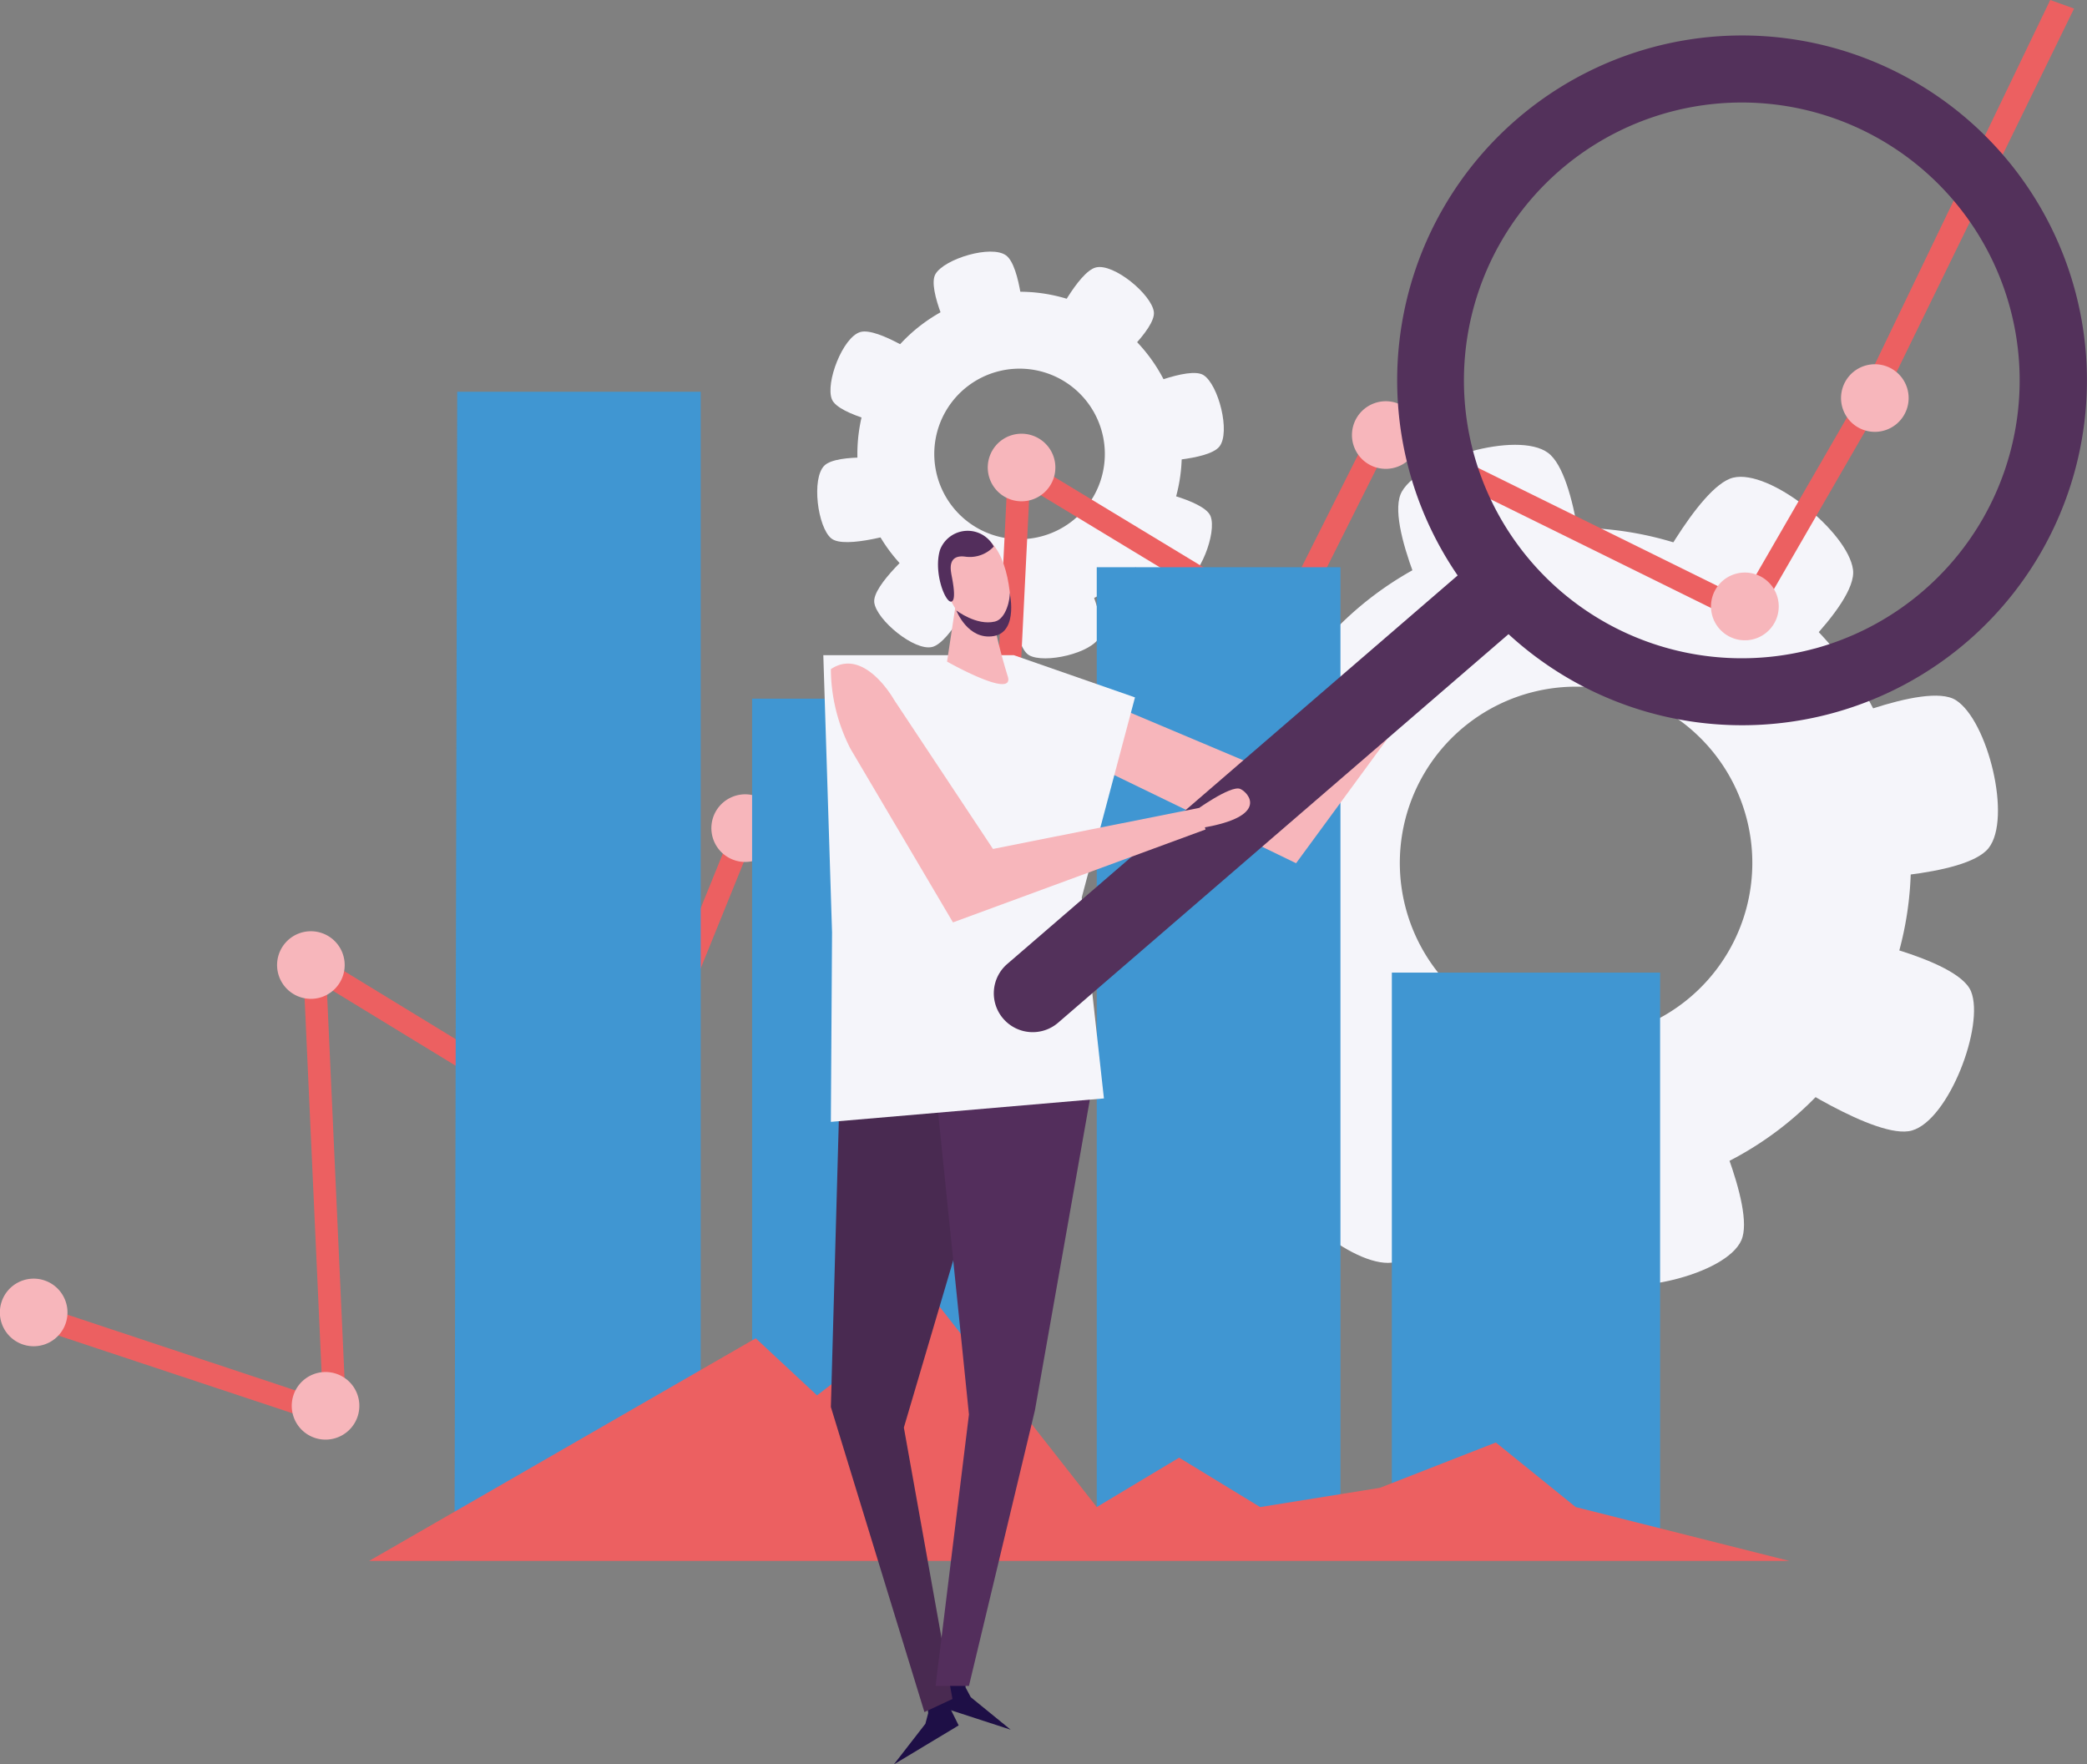
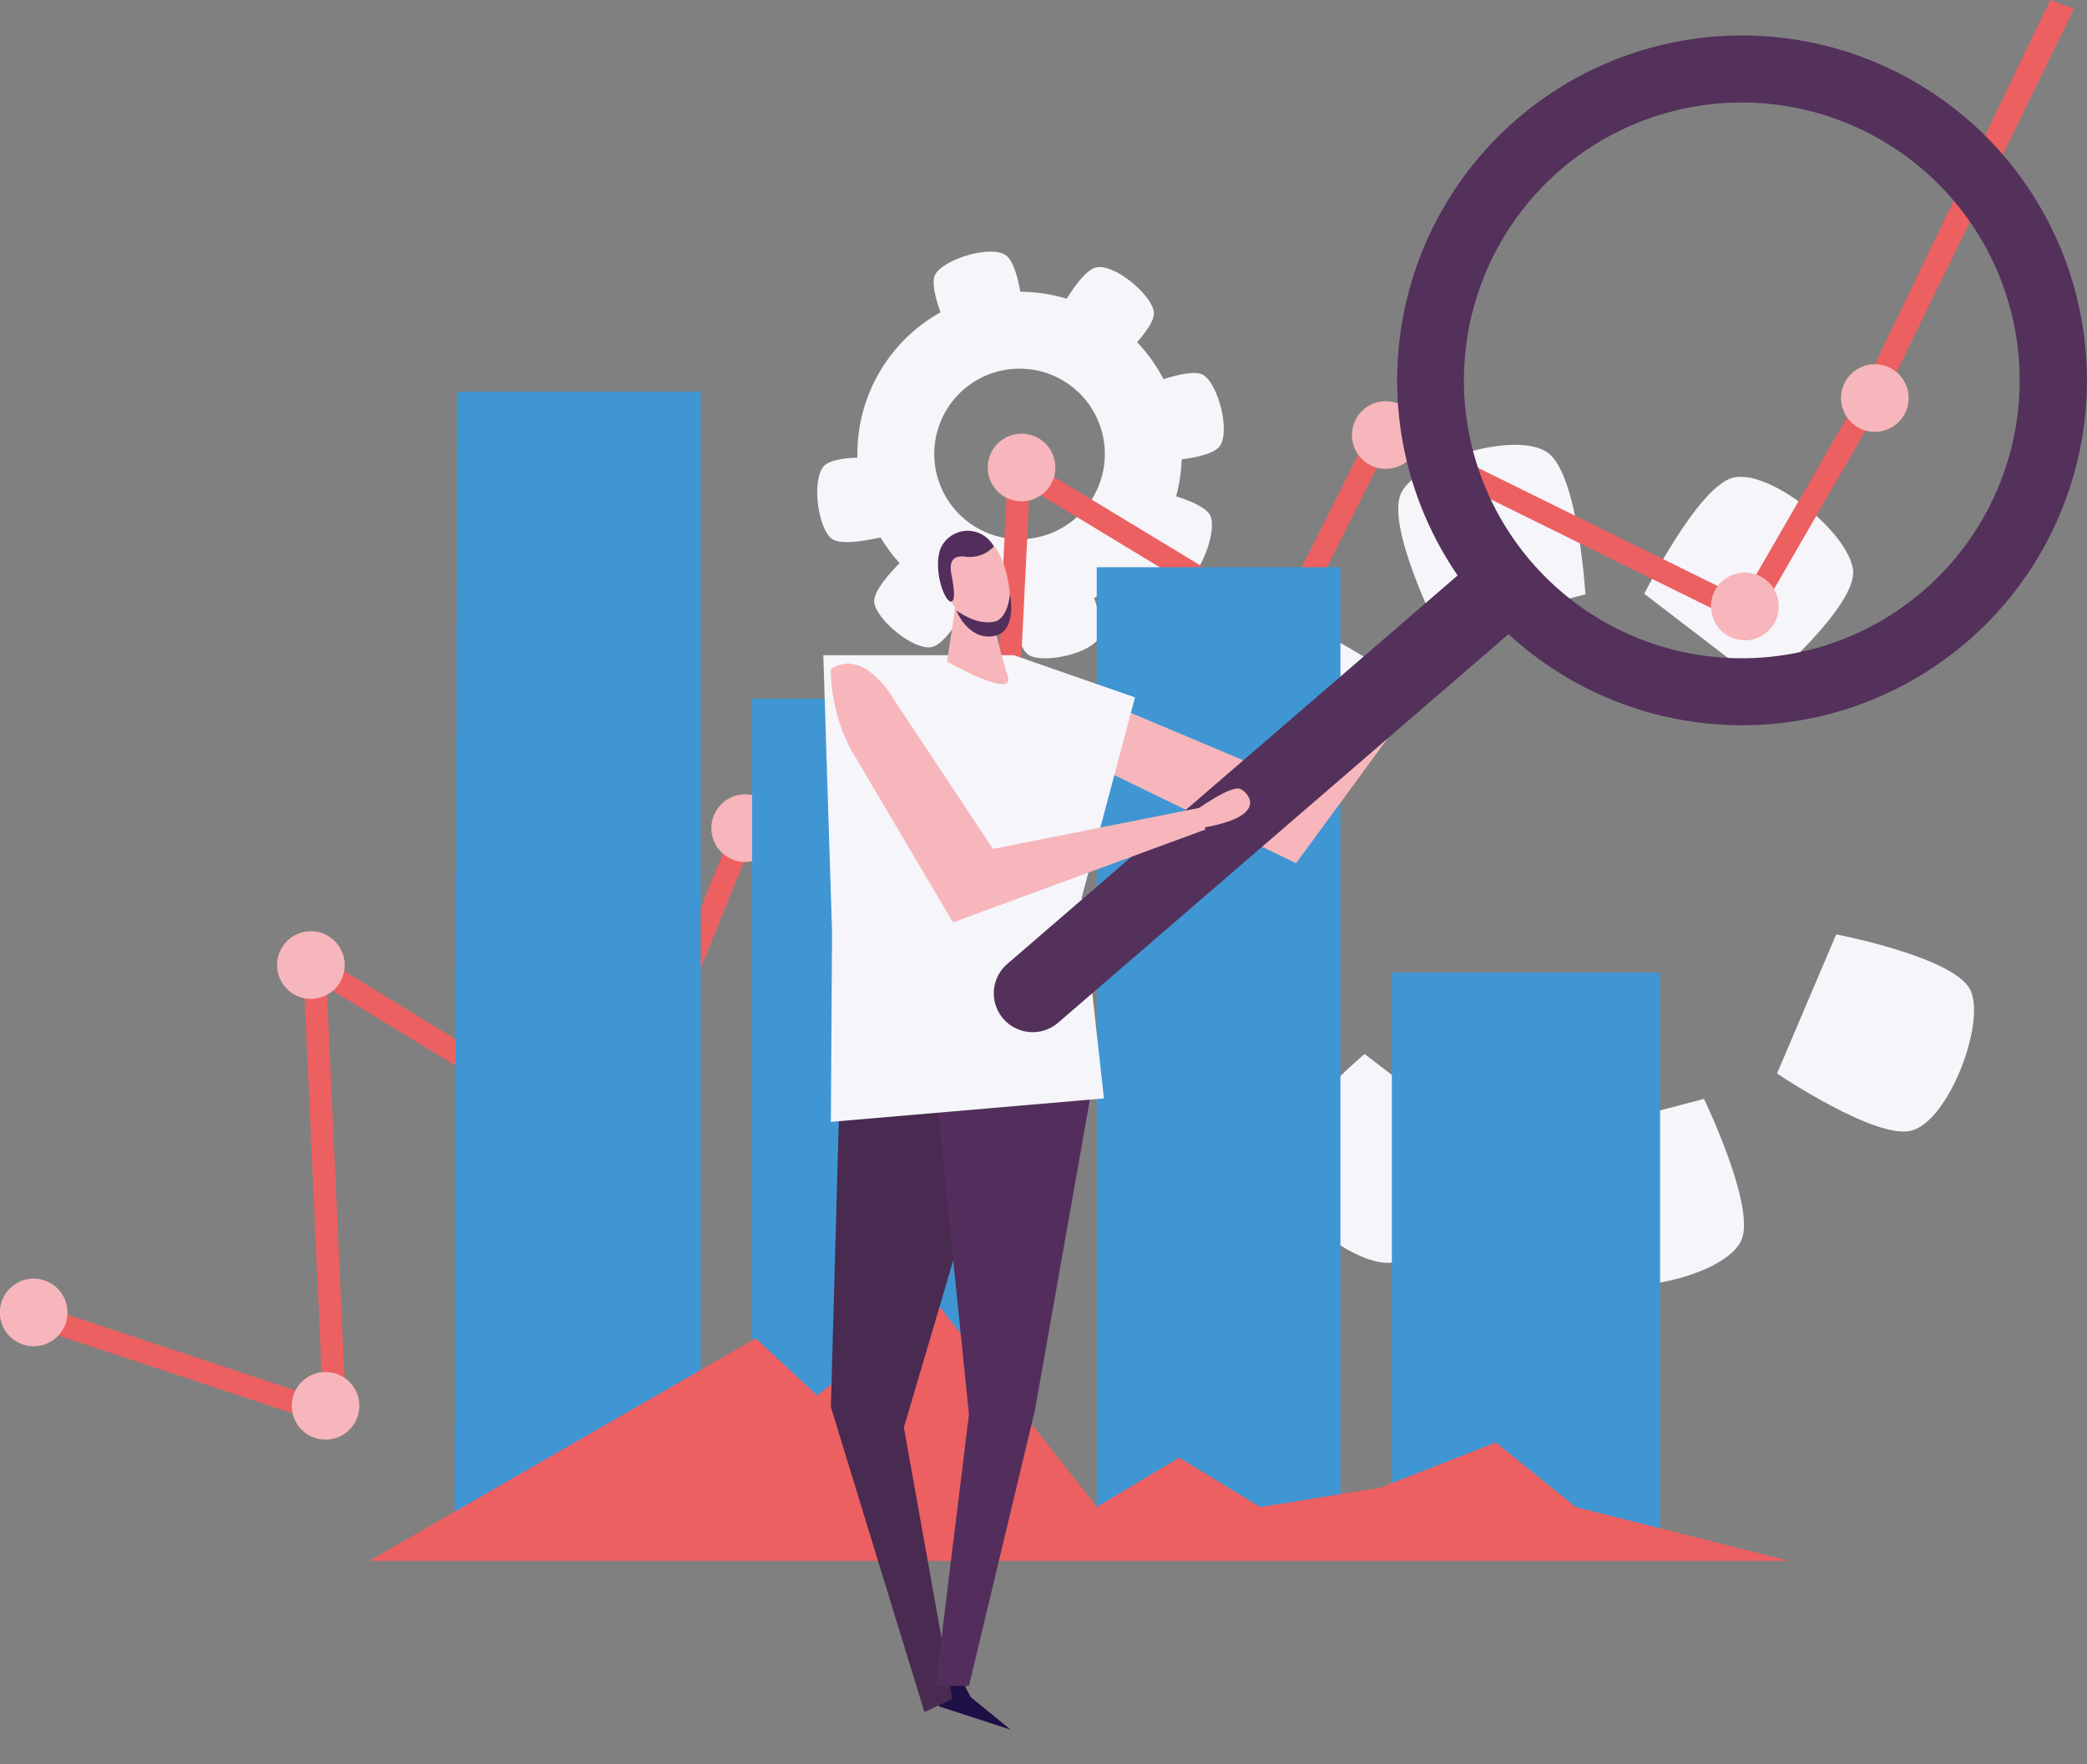
<svg xmlns="http://www.w3.org/2000/svg" id="Layer_1" data-name="Layer 1" viewBox="0 0 282.18 238.55">
  <rect x="0" y="0" width="282.18" height="238.55" fill="#808080" stroke="none" />
  <defs>
    <style>.cls-1{fill:#f5f5fa;}.cls-2{fill:#ec6061;}.cls-3{fill:#f7b6bb;}.cls-4{fill:#5e4b85;}.cls-5{fill:#4096d2;}.cls-6{fill:#ffc190;}.cls-7{fill:#1e0f46;}.cls-8{fill:#492a51;}.cls-9{fill:#532e5c;}.cls-10{fill:#53315b;}</style>
  </defs>
-   <path class="cls-1" d="M201.49,72.86a45.32,45.32,0,1,0,55.38,32.25A45.32,45.32,0,0,0,201.49,72.86Zm17.65,66.86a23.83,23.83,0,1,1,17-29.13A23.83,23.83,0,0,1,219.14,139.72Z" />
  <path class="cls-1" d="M214.36,80.35l-19.75,5.21s-7.55-14.85-5.05-19.12c2.56-4.43,15.63-8.24,19.74-5.22S214.36,80.35,214.36,80.35Z" />
  <path class="cls-1" d="M230.39,148.57l-19.75,5.21s.77,16.65,5.05,19.14,17.66-.55,19.75-5.22C237.46,163.19,230.39,148.57,230.39,148.57Z" />
  <path class="cls-1" d="M186.79,90.32l-7.95,18.82s-16.37-3.13-18.23-7.71c-1.92-4.74,3-17.41,8-18.81C173.32,81.25,186.79,90.32,186.79,90.32Z" />
  <path class="cls-1" d="M178.19,118.07l1.92,20.34s-15.89,5-19.7,1.86-5.58-16.77-1.92-20.34S178.19,118.07,178.19,118.07Z" />
-   <path class="cls-1" d="M249.55,118.89l-4.41-20S260.3,92,264.46,94.67c4.31,2.75,7.59,16,4.41,20S249.55,118.89,249.55,118.89Z" />
  <path class="cls-1" d="M222.32,80.28l16.22,12.43s12.68-10.79,12-15.7c-.66-5.06-11.24-13.63-16.2-12.43C229.57,65.74,222.32,80.28,222.32,80.28Z" />
  <path class="cls-1" d="M200.7,154.93,184.5,142.5s-12.7,10.79-12.05,15.7c.67,5.06,11.25,13.63,16.21,12.43C193.47,169.47,200.7,154.93,200.7,154.93Z" />
  <path class="cls-1" d="M240.27,145.14l8-18.81s16.37,3.12,18.23,7.71-3,17.4-8,18.81C253.74,154.22,240.27,145.14,240.27,145.14Z" />
  <path class="cls-1" d="M132.26,40.17a21.93,21.93,0,1,0,26.8,15.61A21.93,21.93,0,0,0,132.26,40.17Zm8.54,32.35A11.53,11.53,0,1,1,149,58.43,11.52,11.52,0,0,1,140.8,72.52Z" />
  <path class="cls-1" d="M138.48,43.79l-9.55,2.53s-3.65-7.19-2.45-9.26,7.57-4,9.56-2.52S138.48,43.79,138.48,43.79Z" />
  <path class="cls-1" d="M146.24,76.8l-9.55,2.52s.37,8.06,2.44,9.26,8.55-.26,9.56-2.52S146.24,76.8,146.24,76.8Z" />
-   <path class="cls-1" d="M125.15,48.62l-3.85,9.1s-7.92-1.51-8.82-3.73,1.47-8.42,3.85-9.1S125.15,48.62,125.15,48.62Z" />
  <path class="cls-1" d="M121,62.05l.92,9.84s-7.68,2.43-9.53.9-2.69-8.11-.93-9.84S121,62.05,121,62.05Z" />
  <path class="cls-1" d="M155.52,62.44l-2.14-9.65s7.34-3.35,9.35-2.07,3.68,7.73,2.14,9.66S155.52,62.44,155.52,62.44Z" />
  <path class="cls-1" d="M142.34,43.76l7.85,6s6.14-5.23,5.82-7.6-5.44-6.6-7.84-6S142.34,43.76,142.34,43.76Z" />
  <path class="cls-1" d="M131.88,79.88l-7.84-6s-6.15,5.22-5.83,7.59,5.44,6.6,7.84,6S131.88,79.88,131.88,79.88Z" />
  <path class="cls-1" d="M151,75.14l3.85-9.1s7.92,1.51,8.82,3.73-1.47,8.43-3.84,9.1S151,75.14,151,75.14Z" />
  <polygon class="cls-2" points="46.91 193.52 4.33 179.39 5.29 176.48 43.65 189.22 40.86 127.83 82.41 153.2 99.92 110.01 133.32 123.3 136.41 60.77 172.89 82.86 186.13 56.49 235.6 80.89 251.58 53.23 277.21 0 280.43 1.16 254.37 54.52 236.82 84.9 187.5 60.58 174.15 87.2 139.22 66.04 136.16 127.73 101.61 113.98 83.89 157.69 44.18 133.45 46.91 193.52" />
  <path class="cls-3" d="M48.09,188a4.57,4.57,0,1,1-6.15-2A4.57,4.57,0,0,1,48.09,188Z" />
  <path class="cls-3" d="M8.63,175.38a4.57,4.57,0,1,1-6.16-2A4.57,4.57,0,0,1,8.63,175.38Z" />
  <path class="cls-3" d="M46.11,128.41a4.57,4.57,0,1,1-6.16-2A4.57,4.57,0,0,1,46.11,128.41Z" />
-   <path class="cls-4" d="M86.89,153.13a4.57,4.57,0,1,1-6.16-2A4.57,4.57,0,0,1,86.89,153.13Z" />
  <path class="cls-3" d="M104.83,109.9a4.57,4.57,0,1,1-6.16-2A4.56,4.56,0,0,1,104.83,109.9Z" />
  <path class="cls-4" d="M138.8,123.42a4.57,4.57,0,1,1-6.15-2A4.57,4.57,0,0,1,138.8,123.42Z" />
  <path class="cls-3" d="M142.2,61.14a4.57,4.57,0,1,1-6.16-2A4.58,4.58,0,0,1,142.2,61.14Z" />
  <path class="cls-4" d="M177.58,82.93a4.57,4.57,0,1,1-6.15-2A4.56,4.56,0,0,1,177.58,82.93Z" />
  <path class="cls-3" d="M191.44,56.75a4.57,4.57,0,1,1-6.15-2A4.56,4.56,0,0,1,191.44,56.75Z" />
  <path class="cls-3" d="M240,79.91a4.58,4.58,0,1,1-6.16-2A4.58,4.58,0,0,1,240,79.91Z" />
  <path class="cls-3" d="M257.57,51.75a4.57,4.57,0,1,1-6.16-2A4.57,4.57,0,0,1,257.57,51.75Z" />
  <polygon class="cls-5" points="94.74 210.03 61.45 211.04 61.82 52.97 94.74 52.97 94.74 210.03" />
  <rect class="cls-5" x="101.69" y="94.46" width="36.29" height="115.57" />
  <rect class="cls-5" x="148.29" y="76.69" width="32.95" height="133.34" />
  <rect class="cls-5" x="188.19" y="131.5" width="36.27" height="78.53" />
  <polygon class="cls-2" points="49.91 211.04 102.18 180.94 110.47 188.66 126.65 176.17 148.29 203.76 159.43 197.08 170.38 203.76 186.57 201.16 202.25 195.03 213.05 203.76 241.93 211.04 49.91 211.04" />
  <path class="cls-6" d="M194.16,86.1s2.09-5.65,3.45-5.93c1.14-.23,5.5.83-1.43,7.3Z" />
  <path class="cls-3" d="M150.73,104.83l24.51,11.88L196.8,87.33l-2.38-1.92-20.11,20L152,96s-7.28-3.76-9.38,1.29A23.77,23.77,0,0,0,150.73,104.83Z" />
-   <polygon class="cls-7" points="127.02 228.05 125.16 228.64 125.5 231.62 125.12 233.06 120.86 238.55 129.62 233.28 127.02 228.05" />
  <polygon class="cls-7" points="128.28 225.02 130.23 225.18 130.56 228.16 131.26 229.47 136.65 233.86 126.94 230.7 128.28 225.02" />
  <polygon class="cls-8" points="113.6 144.93 112.34 190.23 124.99 231.48 128.78 229.71 122.21 193.01 136 146.31 113.6 144.93" />
  <polygon class="cls-9" points="126.5 147.06 131.01 191.24 126.5 227.94 131.01 227.94 139.93 190.68 148.02 144.93 126.5 147.06" />
  <polygon class="cls-1" points="112.34 151.68 149.26 148.51 146.26 121.35 153.46 94.29 137.07 88.58 111.32 88.58 112.5 126.06 112.34 151.68" />
  <path class="cls-3" d="M129.15,82.18l-1.1,7.27s9.42,5.33,8.17,1.88a82.38,82.38,0,0,1-2.34-9.68Z" />
  <path class="cls-3" d="M128.26,74c-.42,1.5-1.26,4.45-.23,6.27s2.63,5.09,4.89,5.67,3.34-1.5,3.6-2.42c.4-1.46,0-9.41-3.71-11C130,71.44,128.57,72.88,128.26,74Z" />
  <path class="cls-9" d="M134.37,73.89a4.42,4.42,0,0,1-3.87,1.37c-2.48-.33-1.91,2-1.88,2.29s.82,3.64,0,3.79-2.44-4-1.52-7A4,4,0,0,1,134.37,73.89Z" />
  <path class="cls-9" d="M129.3,82.53s2.72,2.1,5.21,1.51c1.59-.37,2.1-3.26,2-3.85s1.35,5.22-2.15,5.81S129.3,82.53,129.3,82.53Z" />
  <path class="cls-10" d="M223.34,6.42a46.63,46.63,0,1,0,57.21,32.82A46.63,46.63,0,0,0,223.34,6.42Zm22,81.27a37.57,37.57,0,1,1,26.43-46.08A37.58,37.58,0,0,1,245.36,87.69Z" />
  <path class="cls-10" d="M143.06,138.28a5.26,5.26,0,0,1-7.41-.55h0a5.24,5.24,0,0,1,.54-7.4l63.3-54.6a5.27,5.27,0,0,1,7.41.54h0a5.26,5.26,0,0,1-.55,7.41Z" />
  <path class="cls-3" d="M161.52,109.66s4.87-3.54,6.16-3c1.08.44,4.13,3.73-5.24,5.28Z" />
  <path class="cls-3" d="M115,101.25l13.85,23.46L163,112.15l-.92-2.91-27.82,5.54L120.87,94.59s-4-7.16-8.53-4.12A23.84,23.84,0,0,0,115,101.25Z" />
</svg>